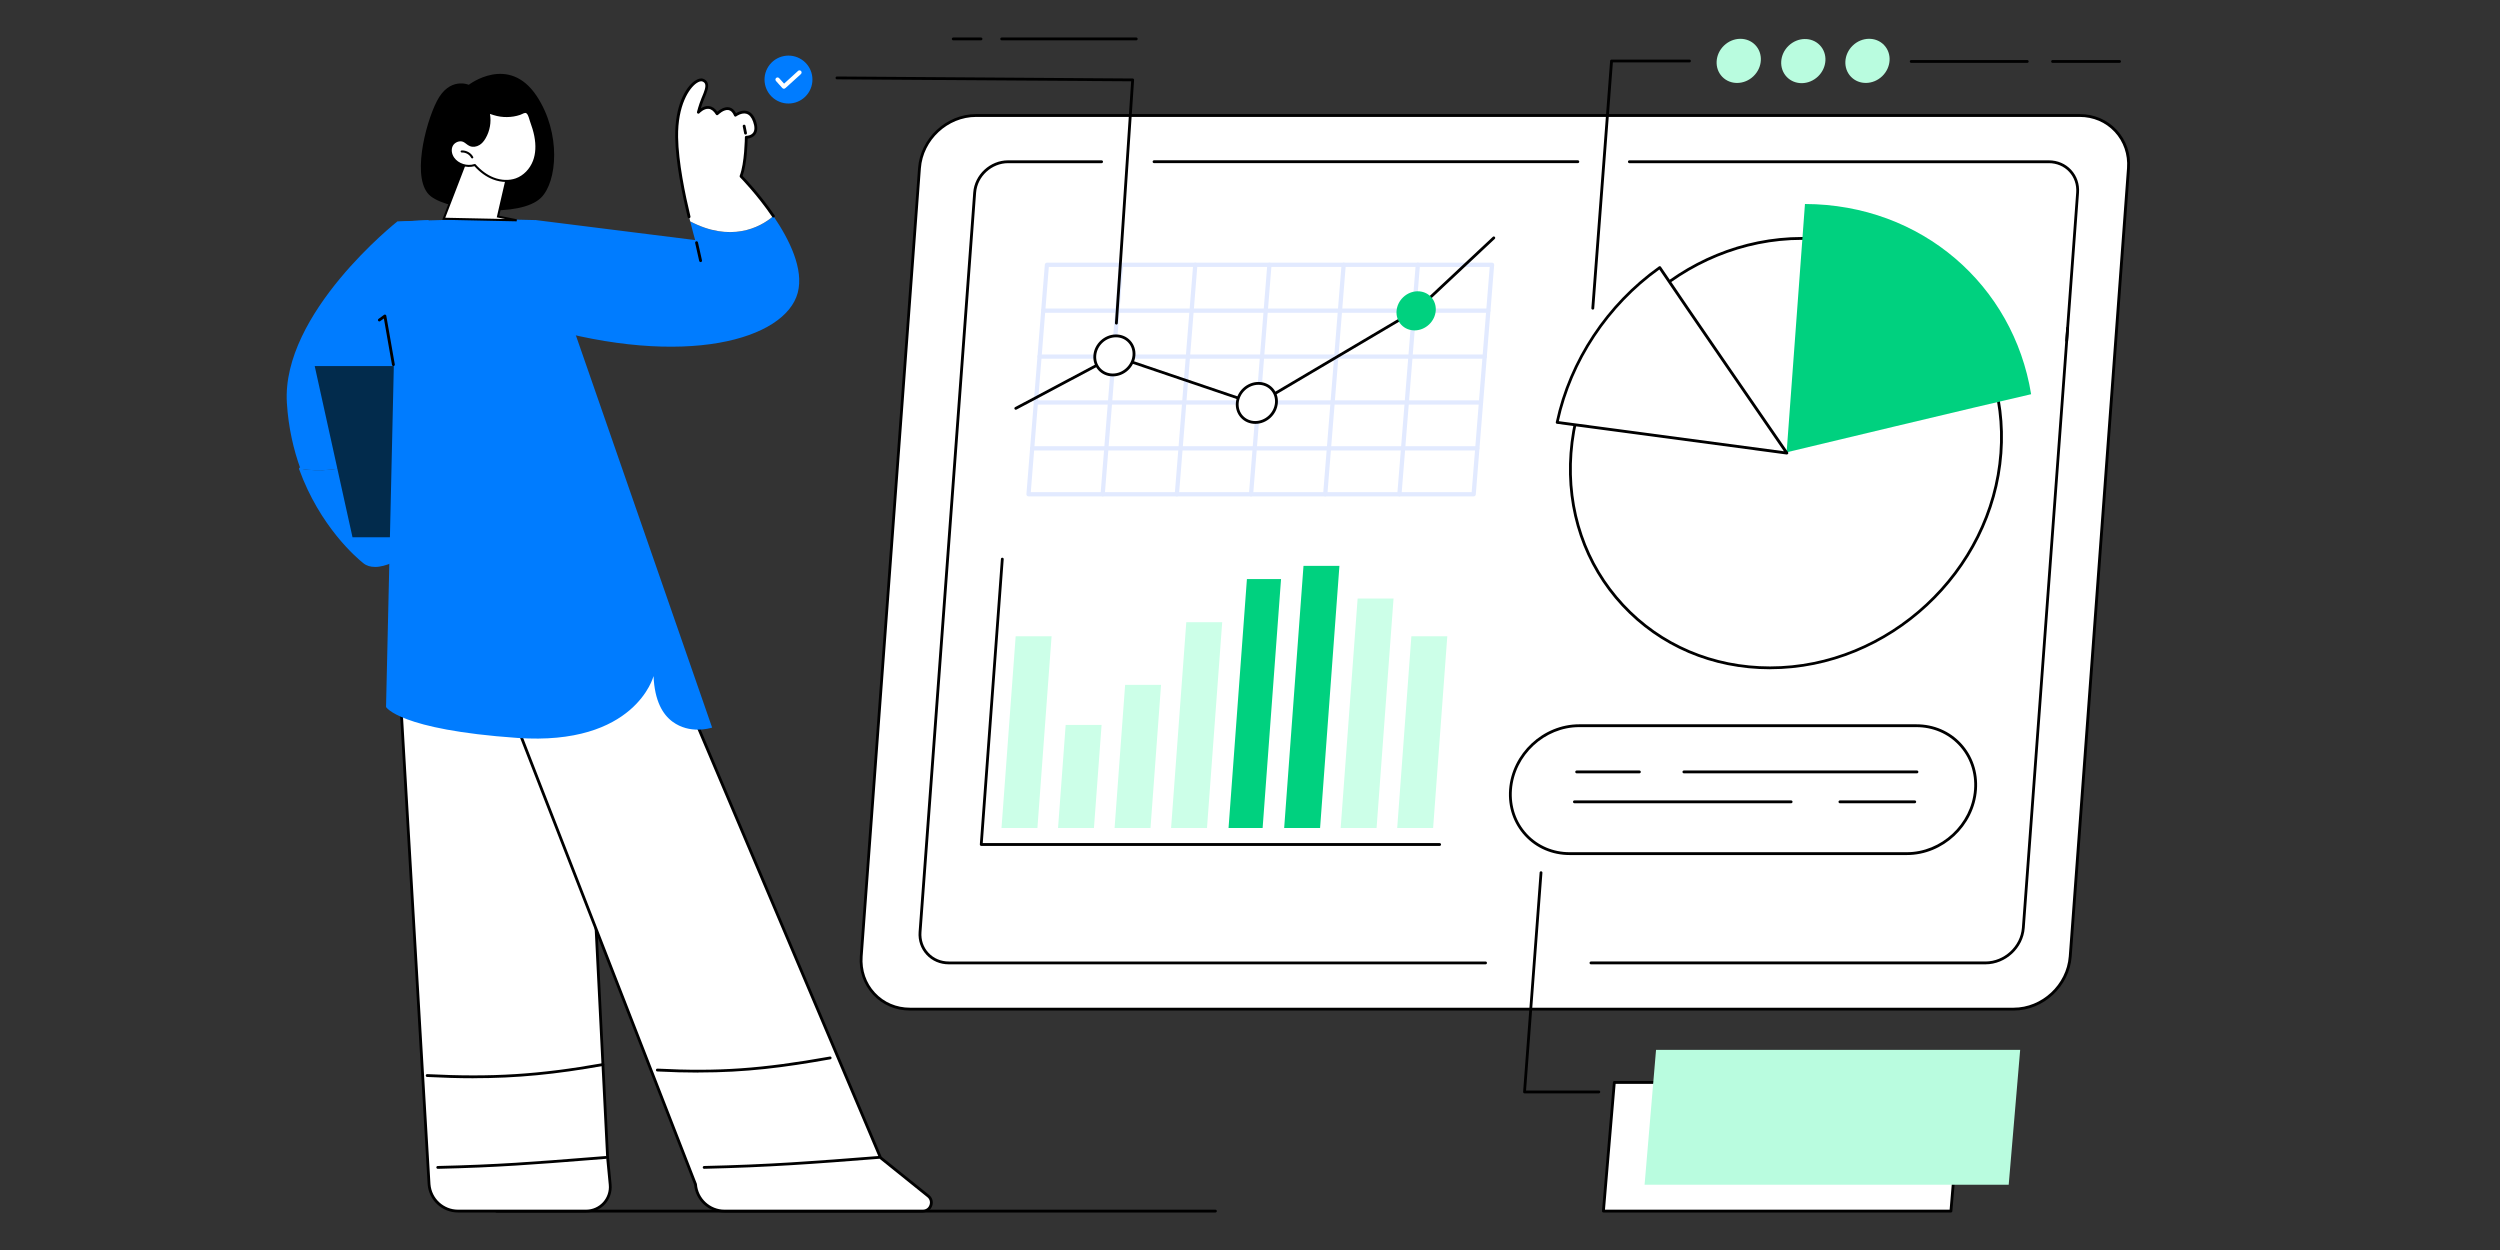
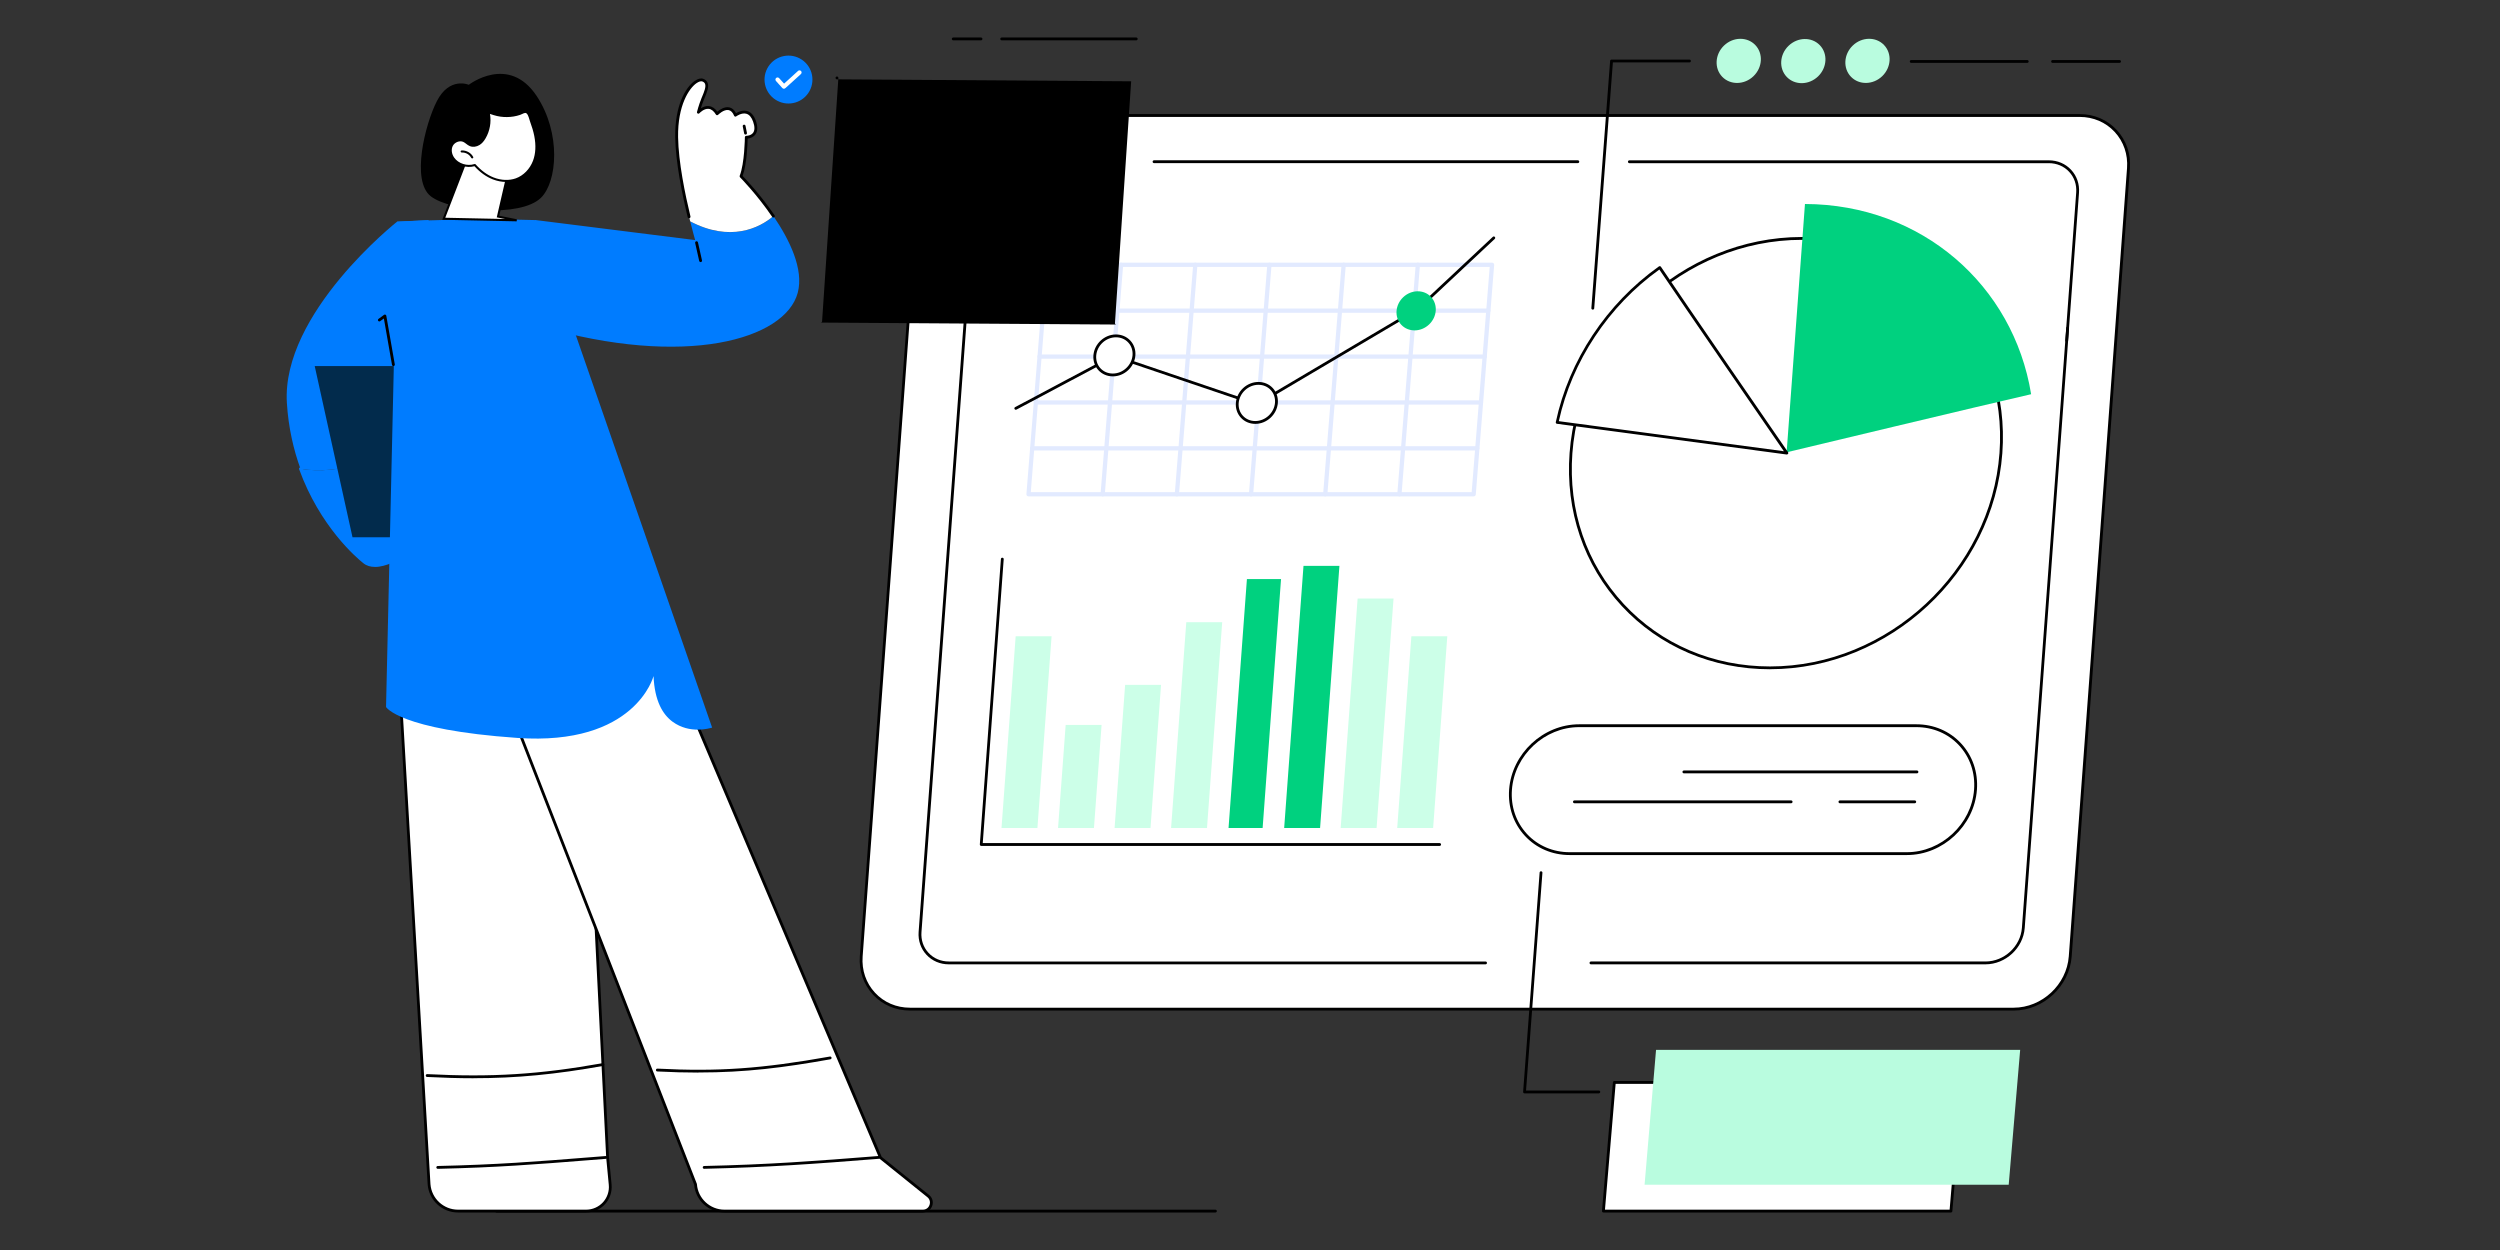
<svg xmlns="http://www.w3.org/2000/svg" id="Layer_1" data-name="Layer 1" viewBox="0 0 600 300">
  <rect x="0" y="0" width="600" height="300" fill="#333333" stroke="none" />
  <defs>
    <style> .cls-1 { fill: #00d17f; } .cls-2 { fill: #022b4c; } .cls-3 { fill: #007cff; } .cls-4, .cls-5 { fill: #fff; } .cls-6 { fill: #e2eaff; } .cls-7 { fill: #b9fcdf; } .cls-8 { fill: #ccffe8; } .cls-5 { stroke: #000; stroke-miterlimit: 10; stroke-width: .5px; } </style>
  </defs>
  <path d="m129.8,47.5c3.97-3.85,4.89-15.53-.97-24.42-6.71-10.16-16.32-2.73-16.32-2.73,0,0-4.63-2.02-7.67,3.94-2.83,5.54-6.22,19.11-1.45,22.82,4.67,3.64,21.49,5.16,26.42.38Z" />
  <g>
    <g>
      <path class="cls-4" d="m483.27,242.19H218.41c-6.95,0-12.22-5.69-11.71-12.64l13.98-189.18c.51-6.95,6.62-12.64,13.58-12.64h264.87c6.95,0,12.22,5.69,11.71,12.64l-13.98,189.18c-.51,6.95-6.62,12.64-13.58,12.64Z" />
      <path d="m483.27,242.53H218.41c-3.45,0-6.61-1.35-8.89-3.81-2.29-2.47-3.41-5.73-3.16-9.2l13.98-189.18c.53-7.14,6.77-12.96,13.92-12.96h264.87c3.45,0,6.61,1.35,8.89,3.81,2.29,2.47,3.41,5.73,3.16,9.2l-13.98,189.18c-.53,7.14-6.77,12.96-13.91,12.96ZM234.25,28.06c-6.8,0-12.74,5.53-13.24,12.33l-13.98,189.18c-.24,3.27.81,6.36,2.98,8.69,2.15,2.32,5.13,3.59,8.39,3.59h264.87c6.8,0,12.74-5.53,13.24-12.33l13.98-189.18c.24-3.27-.82-6.36-2.98-8.69-2.15-2.32-5.13-3.59-8.39-3.59H234.25Z" />
    </g>
    <path d="m476.52,231.44h-94.69c-.19,0-.34-.15-.34-.34s.15-.34.34-.34h94.69c4.49,0,8.42-3.63,8.74-8.09l10.64-143.95c.01-.19.17-.33.36-.31.19.01.33.18.31.36l-10.64,143.95c-.36,4.81-4.58,8.72-9.42,8.72Z" />
    <path d="m496.01,82.08s-.02,0-.03,0c-.19-.01-.33-.18-.31-.36l2.62-35.52c.14-1.88-.46-3.64-1.7-4.97-1.24-1.34-2.97-2.07-4.88-2.07h-100.66c-.19,0-.34-.15-.34-.34s.15-.34.34-.34h100.66c2.09,0,4,.81,5.37,2.29,1.36,1.47,2.03,3.41,1.88,5.48l-2.62,35.52c-.01.18-.16.31-.34.31Z" />
    <path d="m378.68,39.15h-101.71c-.19,0-.34-.15-.34-.34s.15-.34.34-.34h101.71c.19,0,.34.15.34.34s-.15.34-.34.34Z" />
    <path d="m356.52,231.44h-128.8c-2.09,0-4-.81-5.37-2.29-1.36-1.47-2.03-3.41-1.88-5.48l13.11-177.47c.31-4.26,4.06-7.72,8.35-7.72h22.45c.19,0,.34.15.34.34s-.15.34-.34.34h-22.45c-3.94,0-7.38,3.18-7.67,7.09l-13.11,177.47c-.14,1.88.46,3.64,1.7,4.97,1.24,1.34,2.97,2.07,4.88,2.07h128.8c.19,0,.34.15.34.34s-.15.34-.34.34Z" />
  </g>
  <g>
    <g>
      <ellipse class="cls-4" cx="428.63" cy="108.75" rx="53.5" ry="49.69" transform="translate(42.82 324.86) rotate(-43.49)" />
      <path d="m424.82,160.62c-13.86,0-26.5-5.39-35.59-15.17-9.11-9.81-13.56-22.85-12.53-36.72,2.11-28.59,27.12-51.85,55.74-51.85,13.86,0,26.5,5.39,35.59,15.17,9.11,9.81,13.56,22.85,12.53,36.72-2.11,28.59-27.12,51.84-55.74,51.84Zm7.61-103.06c-28.27,0-52.97,22.98-55.06,51.22-1.01,13.68,3.38,26.54,12.36,36.21,8.96,9.64,21.42,14.96,35.09,14.96,28.27,0,52.97-22.98,55.06-51.22l.34.03-.34-.03c1.01-13.68-3.38-26.54-12.36-36.21-8.96-9.64-21.42-14.96-35.09-14.96Z" />
    </g>
    <path class="cls-1" d="m487.47,94.61c-4.24-26.12-26.26-45.57-54.28-45.65l-4.4,59.59s48.9-11.72,58.68-13.94Z" />
    <g>
      <path class="cls-4" d="m398.32,64.21c-12.79,9.07-21.52,22.58-24.61,37.15,13.51,1.82,55.13,7.37,55.13,7.37,0,0-25.53-37.06-30.52-44.52Z" />
      <path d="m428.84,109.08s-.03,0-.04,0c-.42-.06-41.77-5.57-55.13-7.37-.09-.01-.18-.06-.23-.14-.05-.08-.07-.17-.05-.27,3.15-14.81,12.17-28.43,24.75-37.36.07-.05.17-.07.26-.06.09.02.17.07.22.14,4.93,7.38,30.26,44.15,30.52,44.52.08.11.08.26,0,.37-.06.1-.17.16-.29.16Zm-54.72-8c12.69,1.71,48.35,6.47,54.01,7.22-3.34-4.85-24.92-36.19-29.89-43.61-12.2,8.76-20.96,21.98-24.12,36.38Z" />
    </g>
  </g>
  <g>
    <g>
-       <path class="cls-4" d="m379,174.17h80.92c8.47,0,14.83,6.87,14.2,15.35-.63,8.48-8,15.35-16.47,15.35h-80.92c-8.47,0-14.83-6.87-14.2-15.35.63-8.48,8-15.35,16.47-15.35Z" />
      <path d="m457.65,205.21h-80.92c-4.18,0-8-1.63-10.74-4.59-2.76-2.97-4.11-6.92-3.8-11.13.64-8.64,8.18-15.66,16.81-15.66h80.92c4.18,0,8,1.63,10.74,4.59,2.76,2.97,4.11,6.92,3.8,11.13-.64,8.64-8.18,15.66-16.81,15.66Zm-78.66-30.7c-8.28,0-15.52,6.74-16.13,15.03-.3,4.01.99,7.79,3.62,10.62,2.62,2.82,6.26,4.37,10.25,4.37h80.92c8.28,0,15.52-6.74,16.13-15.03.3-4.01-.99-7.79-3.62-10.62-2.62-2.82-6.26-4.37-10.25-4.37h-80.92Z" />
    </g>
    <g>
-       <path d="m393.45,185.6h-15.05c-.19,0-.34-.15-.34-.34s.15-.34.34-.34h15.05c.19,0,.34.15.34.34s-.15.34-.34.34Z" />
      <path d="m460.07,185.6h-55.94c-.19,0-.34-.15-.34-.34s.15-.34.34-.34h55.94c.19,0,.34.15.34.34s-.15.34-.34.34Z" />
      <path d="m429.87,192.78h-52.01c-.19,0-.34-.15-.34-.34s.15-.34.34-.34h52.01c.19,0,.34.15.34.34s-.15.34-.34.34Z" />
      <path d="m459.54,192.78h-17.96c-.19,0-.34-.15-.34-.34s.15-.34.34-.34h17.96c.19,0,.34.15.34.34s-.15.34-.34.34Z" />
    </g>
  </g>
  <g>
    <path d="m345.51,203.02h-110.01c-.09,0-.18-.04-.25-.11-.06-.07-.1-.16-.09-.26l5.06-68.49c.01-.19.18-.33.36-.31.19.01.33.18.31.36l-5.03,68.13h109.65c.19,0,.34.15.34.34s-.15.34-.34.34Z" />
    <polygon class="cls-8" points="248.98 198.72 240.36 198.72 243.76 152.7 252.38 152.7 248.98 198.72" />
    <polygon class="cls-8" points="262.55 198.72 253.93 198.72 255.76 173.99 264.38 173.99 262.55 198.72" />
    <polygon class="cls-8" points="276.12 198.72 267.5 198.72 270.03 164.37 278.65 164.37 276.12 198.72" />
    <polygon class="cls-8" points="289.68 198.72 281.06 198.72 284.71 149.32 293.33 149.32 289.68 198.72" />
    <polygon class="cls-1" points="303.03 198.72 294.85 198.72 299.26 138.98 307.45 138.98 303.03 198.72" />
    <polygon class="cls-1" points="316.82 198.72 308.2 198.72 312.84 135.81 321.46 135.81 316.82 198.72" />
    <polygon class="cls-8" points="330.38 198.72 321.76 198.72 325.83 143.65 334.45 143.65 330.38 198.72" />
    <polygon class="cls-8" points="343.95 198.72 335.33 198.72 338.73 152.7 347.35 152.7 343.95 198.72" />
  </g>
  <g>
    <polygon class="cls-4" points="353.57 118.62 246.82 118.62 251.24 63.55 357.98 63.55 353.57 118.62" />
    <g>
      <path class="cls-6" d="m353.67,119.13h-106.83c-.14,0-.28-.06-.37-.16-.1-.1-.14-.24-.13-.39l4.42-55.07c.02-.26.24-.47.51-.47h106.83c.14,0,.28.06.37.16.1.1.14.24.13.39l-4.41,55.07c-.02.26-.24.47-.51.47Zm-106.28-1.02h105.81l4.33-54.05h-105.81l-4.33,54.05Z" />
      <path class="cls-6" d="m354.55,108.11h-106.83c-.28,0-.51-.23-.51-.51s.23-.51.51-.51h106.83c.28,0,.51.23.51.51s-.23.51-.51.51Z" />
      <path class="cls-6" d="m355.43,97.1h-106.83c-.28,0-.51-.23-.51-.51s.23-.51.51-.51h106.83c.28,0,.51.23.51.51s-.23.51-.51.51Z" />
      <path class="cls-6" d="m356.32,86.09h-106.83c-.28,0-.51-.23-.51-.51s.23-.51.51-.51h106.83c.28,0,.51.23.51.51s-.23.51-.51.51Z" />
      <path class="cls-6" d="m357.2,75.07h-106.83c-.28,0-.51-.23-.51-.51s.23-.51.51-.51h106.83c.28,0,.51.23.51.51s-.23.51-.51.51Z" />
      <path class="cls-6" d="m264.64,119.13s-.03,0-.04,0c-.28-.02-.49-.27-.47-.55l4.41-55.07c.02-.28.26-.49.55-.47.28.02.49.27.47.55l-4.41,55.07c-.02.27-.24.47-.51.47Z" />
      <path class="cls-6" d="m282.45,119.13s-.03,0-.04,0c-.28-.02-.49-.27-.47-.55l4.42-55.07c.02-.28.27-.49.55-.47.28.02.49.27.47.55l-4.42,55.07c-.02.27-.24.47-.51.47Z" />
      <path class="cls-6" d="m300.25,119.13s-.03,0-.04,0c-.28-.02-.49-.27-.47-.55l4.41-55.07c.02-.28.26-.49.55-.47.28.02.49.27.47.55l-4.41,55.07c-.02.27-.24.47-.51.47Z" />
      <path class="cls-6" d="m318.06,119.13s-.03,0-.04,0c-.28-.02-.49-.27-.47-.55l4.42-55.07c.02-.28.26-.49.55-.47.28.02.49.27.47.55l-4.42,55.07c-.02.27-.24.47-.51.47Z" />
      <path class="cls-6" d="m335.86,119.13s-.03,0-.04,0c-.28-.02-.49-.27-.47-.55l4.42-55.07c.02-.28.27-.49.55-.47.28.02.49.27.47.55l-4.42,55.07c-.02.27-.24.47-.51.47Z" />
    </g>
    <path d="m243.79,98.35c-.12,0-.24-.07-.3-.18-.09-.17-.03-.37.14-.46l23.61-12.56c.08-.04.18-.05.27-.02l34.05,11.54,38.54-22.8,18.18-17.03c.14-.13.35-.12.48.02.13.14.12.35-.02.48l-18.2,17.05s-.04.03-.06.04l-38.7,22.9c-.08.05-.19.06-.28.03l-34.06-11.55-23.48,12.49c-.05.03-.11.04-.16.04Z" />
    <g>
      <ellipse class="cls-4" cx="267.46" cy="85.29" rx="4.89" ry="4.51" transform="translate(14.28 206.58) rotate(-43.28)" />
      <path d="m267.08,90.33c-1.35,0-2.58-.53-3.46-1.48-.88-.96-1.31-2.23-1.2-3.58.22-2.76,2.65-5,5.41-5,1.35,0,2.58.53,3.46,1.48.88.96,1.31,2.23,1.2,3.58-.22,2.76-2.65,5-5.41,5Zm.75-9.38c-2.42,0-4.54,1.96-4.74,4.38-.09,1.16.27,2.25,1.02,3.06.75.81,1.8,1.26,2.96,1.26,2.42,0,4.54-1.96,4.74-4.38.09-1.16-.27-2.25-1.02-3.06-.75-.81-1.8-1.26-2.96-1.26Zm4.32,4.35h0,0Z" />
    </g>
    <g>
      <ellipse class="cls-4" cx="301.64" cy="96.69" rx="4.89" ry="4.51" transform="translate(15.76 233.12) rotate(-43.28)" />
      <path d="m301.27,101.73c-1.35,0-2.58-.53-3.46-1.48-.88-.96-1.31-2.23-1.2-3.58.22-2.76,2.65-5,5.41-5,1.35,0,2.58.53,3.46,1.48.88.96,1.31,2.23,1.2,3.58-.22,2.76-2.65,5-5.41,5Zm.75-9.38c-2.42,0-4.54,1.96-4.74,4.38-.09,1.16.27,2.25,1.02,3.06.75.81,1.8,1.26,2.96,1.26,2.42,0,4.54-1.96,4.74-4.38.09-1.16-.27-2.25-1.02-3.06-.75-.81-1.8-1.26-2.96-1.26Z" />
    </g>
    <ellipse class="cls-1" cx="339.86" cy="74.57" rx="4.89" ry="4.51" transform="translate(41.33 253.31) rotate(-43.28)" />
  </g>
  <g>
-     <path d="m267.93,77.89s-.02,0-.02,0c-.19-.01-.33-.17-.32-.36l3.89-58.02-70.61-.47c-.19,0-.34-.15-.34-.34,0-.19.15-.34.34-.34h0l70.97.48c.09,0,.18.04.25.11.06.07.1.16.09.25l-3.91,58.38c-.01.18-.16.32-.34.32Z" />
+     <path d="m267.93,77.89s-.02,0-.02,0c-.19-.01-.33-.17-.32-.36l3.89-58.02-70.61-.47c-.19,0-.34-.15-.34-.34,0-.19.15-.34.34-.34h0c.09,0,.18.04.25.11.06.07.1.16.09.25l-3.91,58.38c-.01.18-.16.32-.34.32Z" />
    <path d="m235.44,9.68h-6.66c-.19,0-.34-.15-.34-.34s.15-.34.34-.34h6.66c.19,0,.34.15.34.34s-.15.34-.34.34Z" />
    <path d="m272.7,9.68h-32.29c-.19,0-.34-.15-.34-.34s.15-.34.34-.34h32.29c.19,0,.34.15.34.34s-.15.34-.34.34Z" />
  </g>
  <path d="m291.7,291H119.16c-.19,0-.34-.15-.34-.34s.15-.34.34-.34h172.54c.19,0,.34.15.34.34s-.15.34-.34.34Z" />
  <g>
    <g>
      <ellipse class="cls-7" cx="417.32" cy="14.63" rx="5.5" ry="5.1" transform="translate(106.55 293.55) rotate(-43.92)" />
      <ellipse class="cls-7" cx="432.77" cy="14.63" rx="5.5" ry="5.1" transform="translate(110.87 304.26) rotate(-43.91)" />
      <ellipse class="cls-7" cx="448.22" cy="14.63" rx="5.5" ry="5.1" transform="translate(115.19 314.98) rotate(-43.92)" />
    </g>
    <path d="m382.27,74.31s-.02,0-.03,0c-.19-.01-.33-.18-.31-.36l4.5-59.34c.01-.18.16-.31.34-.31h18.7c.19,0,.34.15.34.34s-.15.34-.34.34h-18.38l-4.48,59.02c-.01.18-.16.31-.34.31Z" />
    <g>
      <path d="m508.69,15.09h-16.07c-.19,0-.34-.15-.34-.34s.15-.34.34-.34h16.07c.19,0,.34.15.34.34s-.15.34-.34.34Z" />
      <path d="m486.54,15.09h-27.85c-.19,0-.34-.15-.34-.34s.15-.34.34-.34h27.85c.19,0,.34.15.34.34s-.15.34-.34.34Z" />
    </g>
  </g>
  <g>
    <path d="m383.73,262.41h-17.84c-.09,0-.18-.04-.25-.11-.06-.07-.1-.16-.09-.26l3.96-52.62c.01-.19.17-.33.36-.31.19.01.33.18.31.36l-3.93,52.25h17.47c.19,0,.34.15.34.34s-.15.34-.34.34Z" />
    <g>
      <g>
        <polygon class="cls-4" points="468.22 290.66 384.82 290.66 387.44 259.78 470.84 259.78 468.22 290.66" />
        <path d="m468.22,291h-83.4c-.09,0-.19-.04-.25-.11-.06-.07-.1-.16-.09-.26l2.62-30.88c.01-.18.16-.31.34-.31h83.4c.09,0,.19.04.25.11.06.07.1.16.09.26l-2.62,30.88c-.01.18-.16.31-.34.31Zm-83.03-.68h82.72l2.56-30.2h-82.72l-2.56,30.2Z" />
      </g>
      <polygon class="cls-7" points="482.09 284.33 394.7 284.33 397.45 251.97 484.84 251.97 482.09 284.33" />
    </g>
  </g>
  <g>
    <g>
      <path class="cls-4" d="m95.3,153.58l7.68,130.65c.27,3.63,3.29,6.43,6.93,6.43h30.79c3.41,0,6.08-2.94,5.75-6.34l-.62-6.47-6.79-134.93-43.73,10.65Z" />
      <path d="m140.69,291h-30.79c-3.79,0-6.98-2.96-7.26-6.74l-7.68-130.66c0-.16.1-.31.26-.35l43.73-10.66c.1-.02.2,0,.28.06.08.06.13.15.14.25l6.79,134.93.62,6.46c.16,1.71-.4,3.43-1.56,4.7-1.16,1.27-2.81,2.01-4.53,2.01Zm-45.04-137.16l7.66,130.37c.26,3.42,3.15,6.11,6.59,6.11h30.79c1.53,0,3-.65,4.03-1.78,1.03-1.13,1.54-2.66,1.39-4.18l-.62-6.47-6.77-134.53-43.06,10.49Z" />
    </g>
    <path d="m105.06,280.52c-.18,0-.33-.15-.34-.33,0-.19.14-.34.33-.35,14.41-.33,23.31-1.04,36.78-2.11l3.55-.28c.19-.02.35.12.36.31.01.19-.12.35-.31.36l-3.55.28c-13.48,1.07-22.39,1.78-36.82,2.12,0,0,0,0,0,0Z" />
    <path d="m113.64,258.78c-3.54,0-7.21-.11-11.14-.31-.19,0-.33-.17-.32-.36,0-.19.17-.33.36-.32,15.46.8,26.87.08,42.1-2.63.18-.03.36.09.39.27.03.18-.09.36-.27.39-11.42,2.03-20.69,2.95-31.12,2.95Z" />
  </g>
  <g>
    <g>
      <path class="cls-4" d="m116.03,153.58l50.89,130.65c.27,3.63,3.29,6.43,6.93,6.43h47.65c1.92,0,2.77-2.41,1.27-3.61l-11.44-9.2-57.16-134.93-38.14,10.65Z" />
      <path d="m221.5,291h-47.65c-3.77,0-6.95-2.93-7.26-6.69l-50.87-130.6c-.03-.09-.03-.19.01-.27.04-.09.12-.15.21-.18l38.14-10.66c.16-.05.34.04.4.19l57.12,134.85,11.38,9.14c.79.64,1.09,1.67.75,2.63-.34.96-1.22,1.58-2.23,1.58Zm-105.01-137.19l50.75,130.3s.02.06.02.1c.26,3.43,3.15,6.11,6.59,6.11h47.65c.88,0,1.4-.58,1.59-1.13.19-.55.15-1.33-.54-1.88l-11.44-9.2s-.08-.08-.1-.13l-57.04-134.65-37.49,10.47Z" />
    </g>
    <path d="m169,280.52c-.18,0-.33-.15-.34-.33,0-.19.14-.34.33-.35,15.64-.36,26.1-1.15,41.89-2.4.19-.02.35.12.36.31.01.19-.12.35-.31.36-15.8,1.25-26.27,2.03-41.93,2.4,0,0,0,0,0,0Z" />
    <path d="m167.61,257.42c-3.09,0-6.35-.09-9.86-.27-.19,0-.33-.17-.32-.36,0-.19.17-.33.36-.32,14.57.75,25.01.02,41.39-2.9.18-.03.36.09.39.27.03.18-.09.36-.27.39-11.21,2-20.3,3.17-31.68,3.17Z" />
  </g>
  <g>
    <path class="cls-3" d="m72.11,112.5c-1.67-4.61-2.89-9.87-3.26-15.78-1.34-21.56,26.45-43.52,26.45-43.52l7.58-.4-7.58,50.12,1.19,4.1c-4.56,2.5-14.81,7.22-24.38,5.48Z" />
    <path class="cls-3" d="m96.49,107.02l6.38,21.92s-10.94,9.59-15.47,5.97c-3.29-2.63-10.88-10.21-15.3-22.42,9.57,1.74,19.82-2.98,24.38-5.48Z" />
    <path class="cls-3" d="m89.98,136.06c-1.04,0-2-.26-2.78-.89-1.7-1.36-10.43-8.83-15.41-22.56-.06-.18.03-.37.2-.43.18-.06.37.03.43.2,4.92,13.56,13.52,20.93,15.2,22.27,4.26,3.4,14.92-5.87,15.03-5.96.14-.12.36-.11.48.03s.11.36-.03.48c-.38.33-7.91,6.87-13.12,6.87Z" />
  </g>
  <polygon class="cls-2" points="130.92 128.94 84.6 128.94 75.53 87.86 121.85 87.86 130.92 128.94" />
  <path class="cls-3" d="m95.3,53.2s17.1-.92,33.3-.38c.27.76.53,1.53.8,2.29,13.84,39.84,27.67,79.67,41.51,119.51-.63.19-5.37,1.6-9.48-1.4-2.37-1.73-4.32-4.99-4.58-10.96,0,0-4.33,16.83-32.71,14.84-28.38-1.98-31.49-7.42-31.49-7.42l2.66-116.48Z" />
  <path d="m94.41,87.85c-.16,0-.3-.12-.33-.28l-1.95-11.14-.89.65c-.15.11-.36.08-.47-.07-.11-.15-.08-.36.07-.47l1.33-.98c.09-.07.22-.09.33-.04.11.04.19.14.21.26l2.04,11.68c.03.18-.09.36-.28.39-.02,0-.04,0-.06,0Z" />
  <path class="cls-3" d="m128.6,52.82l38.24,4.8s-.51-1.76-1.19-4.48c9.57,5.06,16.69,1.61,19.97-1.27,3.84,5.63,7.36,12.74,5.83,18.42-3.01,11.2-27,18.12-61.75,8.02l-4.96-22.95,3.86-2.54Z" />
  <g>
    <path class="cls-4" d="m165.65,53.13c-1.28-5.13-3.14-13.65-3.25-20.19-.16-10.01,4.56-14.36,6.28-13.7,1.72.66.71,2.67,0,4.43-.71,1.75-1.08,3.28-1.08,3.28,0,0,2.57-2.86,4.51.37,0,0,2.99-3.05,4.4.33,0,0,3.22-2.45,4.57,1.44,1.35,3.9-1.97,3.84-1.97,3.84,0,0-.06,6.33-1.27,9.36,0,0,4.04,4.08,7.77,9.56-3.28,2.88-10.4,6.33-19.97,1.27Z" />
    <path d="m165.37,52.37c-.15,0-.29-.1-.33-.26-1.31-5.4-2.89-13.12-2.99-19.17-.12-7.48,2.44-11.96,4.68-13.52.77-.54,1.5-.72,2.06-.5.5.19.84.5,1.02.92.41.96-.13,2.26-.65,3.52-.06.14-.12.29-.18.43-.34.83-.6,1.62-.78,2.21.5-.32,1.18-.62,1.92-.55.77.08,1.46.53,2.04,1.35.54-.45,1.69-1.26,2.83-1.04.68.13,1.24.6,1.65,1.4.54-.32,1.63-.82,2.72-.5.91.27,1.59,1.06,2.04,2.33.49,1.41.46,2.51-.1,3.27-.53.73-1.38.94-1.86,1-.03,1.3-.2,6.21-1.21,8.96.77.8,4.36,4.6,7.66,9.45.11.15.07.37-.09.47-.15.11-.37.07-.47-.09-3.67-5.39-7.69-9.47-7.73-9.51-.09-.1-.12-.24-.07-.36,1.17-2.94,1.24-9.18,1.24-9.24,0-.09.04-.18.1-.24.06-.06.16-.1.24-.1.02,0,1.1,0,1.64-.74.41-.58.42-1.47,0-2.65-.37-1.05-.9-1.69-1.59-1.9-1.16-.35-2.45.6-2.46.61-.08.06-.19.08-.29.06-.1-.03-.18-.1-.22-.2-.33-.8-.78-1.25-1.32-1.36-1.17-.23-2.51,1.12-2.52,1.13-.07.07-.18.11-.28.1-.1-.01-.2-.07-.25-.16-.51-.84-1.09-1.3-1.74-1.37-1.16-.11-2.21,1.04-2.22,1.05-.1.12-.27.15-.41.07-.14-.07-.21-.23-.17-.38.02-.06.38-1.57,1.09-3.33.06-.14.12-.29.18-.43.45-1.08.95-2.3.65-3-.11-.25-.31-.43-.64-.55-.33-.13-.86.03-1.43.43-1.69,1.18-4.51,5.23-4.39,12.95.1,5.99,1.67,13.65,2.97,19.02.04.18-.07.37-.25.41-.03,0-.05,0-.08,0Z" />
    <path d="m178.93,32.3c-.16,0-.3-.11-.33-.27l-.34-1.7c-.04-.18.08-.36.26-.4.18-.04.36.08.4.26l.34,1.7c.04.18-.08.36-.26.4-.02,0-.05,0-.07,0Z" />
  </g>
  <path d="m168.14,62.9c-.16,0-.29-.11-.33-.26l-.97-4.32c-.04-.18.07-.36.26-.41.18-.04.36.07.41.26l.97,4.32c.04.18-.07.36-.26.41-.03,0-.05,0-.07,0Z" />
  <path class="cls-5" d="m122.42,39.42l-2.9,12.55,4.49.9-17.51-.37,6.92-18s4.89,1.09,9,4.92Z" />
  <g>
    <g>
      <path class="cls-4" d="m128.49,32.62c.39,2.01.4,4.12-.32,6.04-.72,1.92-2.24,3.64-4.27,4.37-1.76.63-3.77.48-5.51-.2-1.74-.68-3.22-1.86-4.43-3.22-1.86.62-4.12-.1-5.19-1.66-.62-.9-.83-2.09-.33-3.05.5-.96,1.83-1.53,2.86-1.07.59.26,1,.79,1.6,1.03.67.26,1.46.11,2.06-.27.6-.38,1.03-.95,1.37-1.55,1.08-1.88,1.4-4.13.89-6.21.05.2,1.16.49,1.36.56.5.16,1.01.28,1.53.35,1.03.15,2.08.14,3.1-.03.52-.08,1.03-.21,1.53-.37.39-.13.91-.48,1.33-.49.88,0,1.14,1.49,1.35,2.07.44,1.21.83,2.43,1.08,3.69Z" />
      <path d="m121.5,43.67c-1.07,0-2.17-.21-3.22-.62-1.59-.62-3.07-1.68-4.41-3.16-1.92.55-4.23-.22-5.32-1.81-.73-1.05-.86-2.32-.35-3.29.59-1.13,2.09-1.68,3.21-1.19.31.14.57.34.82.53.25.2.49.38.77.49.54.21,1.23.12,1.81-.25.48-.3.89-.77,1.29-1.46,1.05-1.82,1.36-4.02.86-6.04-.03-.13.06-.27.2-.3.12-.03.24.03.3.13.08.06.33.17,1.07.39.06.02.11.03.14.04.48.15.98.27,1.49.34,1,.15,2.01.14,3.02-.03.51-.08,1.01-.21,1.48-.36.12-.04.27-.11.42-.18.31-.15.66-.31.99-.32h.01c.92,0,1.26,1.13,1.48,1.88.04.14.08.26.11.36.53,1.44.87,2.63,1.09,3.72.45,2.31.34,4.38-.33,6.17-.8,2.12-2.45,3.81-4.43,4.52-.77.28-1.62.42-2.49.42Zm-7.55-4.31c.08,0,.15.03.2.09,1.32,1.48,2.77,2.54,4.33,3.15,1.78.7,3.72.77,5.32.2,1.83-.66,3.37-2.24,4.12-4.22.64-1.7.74-3.69.31-5.92-.21-1.07-.55-2.24-1.07-3.65-.04-.1-.08-.24-.12-.39-.17-.57-.45-1.52-.97-1.52h0c-.21,0-.5.14-.76.26-.17.08-.33.16-.48.21-.51.17-1.03.3-1.57.39-1.06.17-2.13.18-3.19.03-.54-.08-1.07-.2-1.58-.36-.03,0-.07-.02-.13-.04-.32-.09-.58-.18-.77-.25.35,1.97-.02,4.07-1.03,5.82-.44.77-.9,1.28-1.46,1.63-.73.46-1.61.57-2.31.29-.35-.14-.63-.35-.9-.56-.24-.18-.46-.36-.71-.47-.85-.38-2.05.08-2.51.96-.42.81-.3,1.91.32,2.8,1,1.45,3.14,2.14,4.88,1.56.03,0,.06-.01.09-.01Z" />
    </g>
    <g>
      <path class="cls-4" d="m110.82,36.36c1.04-.05,2.07.54,2.51,1.42l-2.51-1.42Z" />
      <path d="m113.33,38.02c-.1,0-.19-.05-.24-.14-.4-.79-1.32-1.32-2.26-1.28-.15,0-.27-.1-.28-.23,0-.14.1-.25.25-.26,1.14-.06,2.28.59,2.77,1.56.06.12,0,.27-.13.33-.04.02-.07.02-.11.02Z" />
    </g>
  </g>
  <g>
    <circle class="cls-3" cx="189.25" cy="19.1" r="5.75" transform="translate(83.11 176.95) rotate(-61.85)" />
    <path class="cls-4" d="m188.18,20.07c.49-.44.96-.88,1.44-1.31.63-.57,1.26-1.15,1.89-1.72.16-.15.35-.2.56-.11.19.08.29.23.31.43.02.19-.07.33-.21.46-.93.85-1.87,1.7-2.8,2.54-.28.26-.57.52-.85.77-.26.24-.55.23-.79-.03-.5-.55-.99-1.1-1.48-1.65-.2-.23-.19-.53.02-.73.22-.2.53-.18.74.05.39.42.77.85,1.17,1.3Z" />
  </g>
</svg>